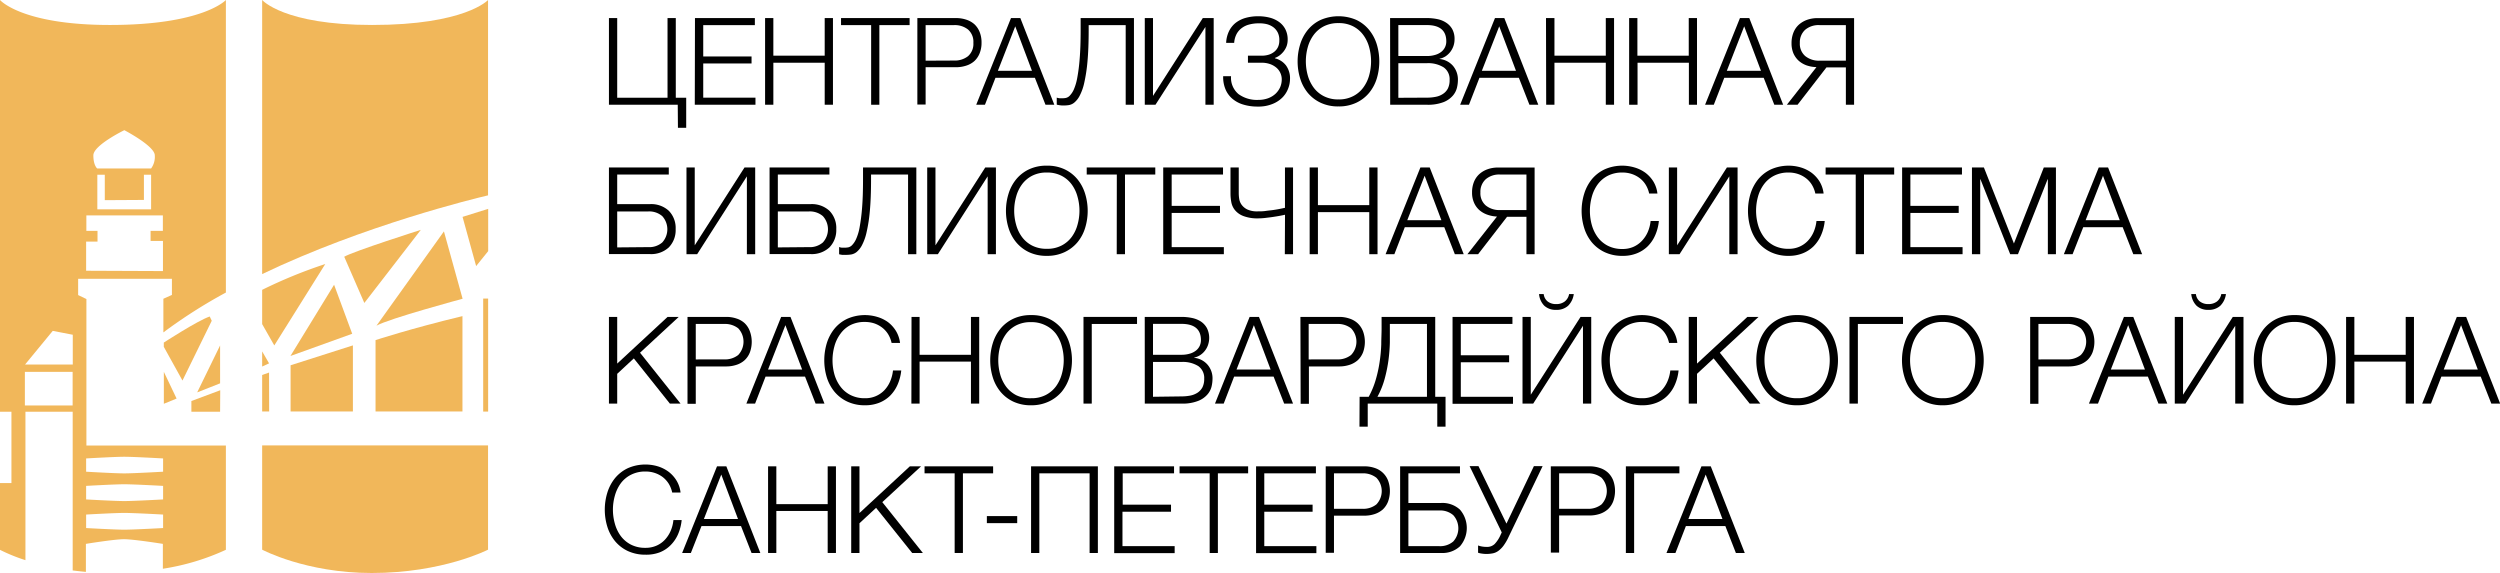
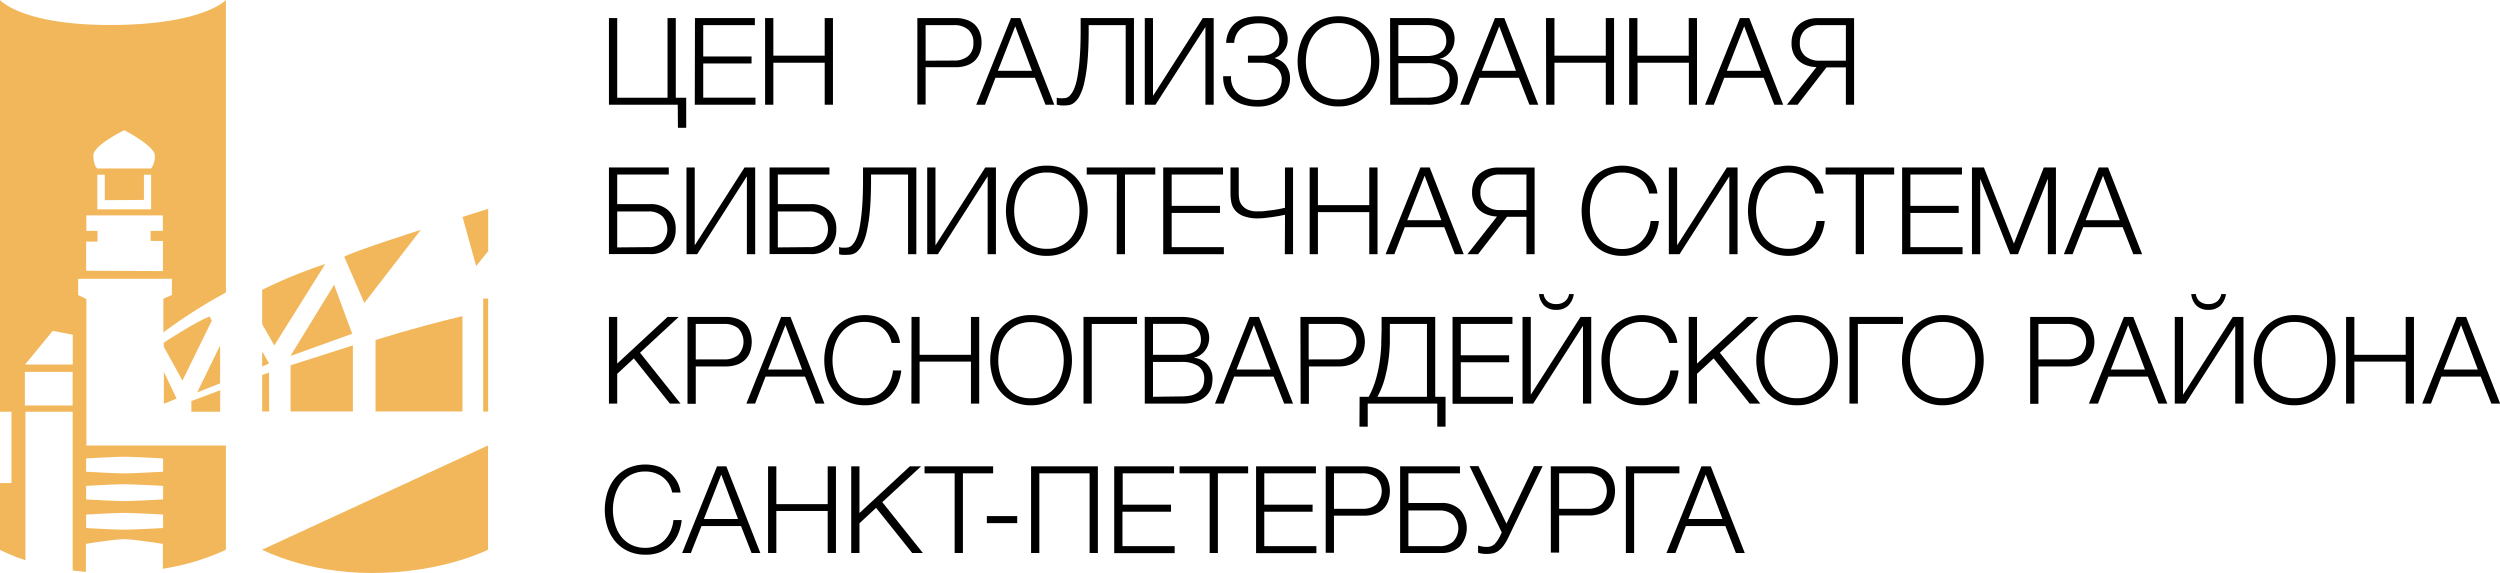
<svg xmlns="http://www.w3.org/2000/svg" viewBox="0 0 535.56 122.75">
  <defs>
    <style>.cls-1{fill:#f1b75a;}.cls-2{isolation:isolate;}</style>
  </defs>
  <g id="Layer_2" data-name="Layer 2">
    <g id="Layer_1-2" data-name="Layer 1">
      <g id="Layer_2-2" data-name="Layer 2">
        <g id="Layer_1-2-2" data-name="Layer 1-2">
          <g id="Layer_2-2-2" data-name="Layer 2-2">
            <g id="Layer_1-2-2-2" data-name="Layer 1-2-2">
              <path class="cls-1" d="M35.09,73.39s7.22-4.7,9.84-5.59l.43.92-6.27,12.8-4-7.22Z" />
              <path class="cls-1" d="M2.45,103.48V88.21H0V0S4.6,5.35,23.55,5.35C43.55,5.35,48.39,0,48.39,0V62.67A109.55,109.55,0,0,0,35,71.21V64l1.83-.82V59.72H16.74v3.49l1.77.85V95.45H48.39v22.33a50.58,50.58,0,0,1-13.5,4.06v-5.33s-6.25-1-8.32-1-8.17,1-8.17,1v6c-1-.09-1.92-.19-2.83-.31v-34H5.45V120A37.24,37.24,0,0,1,0,117.79V103.48Zm24.2-75.6S20,31.11,20,33.28s.82,2.81.82,2.81H32.37a4.21,4.21,0,0,0,.79-2.81c0-2-6.54-5.4-6.54-5.4Zm-4.2,15V37.43h-1.6v7.41H32.37V37.43H30.83v5.4ZM18.45,58l16.46.07V51.62H32.26V49.46h2.63V46.14H18.5v3.32h2.39v2.3H18.45Zm0,55.12s6.13.35,8.17.35,8.32-.35,8.32-.35v-2.89s-6.24-.35-8.32-.35-8.17.35-8.17.35Zm0-6.13s6.13.35,8.17.35,8.32-.35,8.32-.35v-2.9s-6.24-.35-8.32-.35-8.17.35-8.17.35Zm0-5.94s6.13.36,8.17.36,8.32-.36,8.32-.36V98.21s-6.24-.36-8.32-.36-8.17.36-8.17.36ZM15.59,71.71l-4.29-.83L5.37,78.09H15.59ZM5.33,86.86H15.56v-7.2H5.33Z" />
              <path class="cls-1" d="M47.15,88.21H41v-2.3s2-.76,6.18-2.31Z" />
              <polygon class="cls-1" points="47.15 82.12 42.24 84.06 47.15 74 47.15 82.12" />
              <polygon class="cls-1" points="35.1 79.66 37.83 85.38 35.1 86.5 35.1 79.66" />
-               <path class="cls-1" d="M95.1,49.57,99.1,64s-15.8,4.25-18.45,5.77Z" />
              <path class="cls-1" d="M73.74,55c1.91-1.15,16.41-5.76,16.41-5.76L78.05,64.9Z" />
              <path class="cls-1" d="M80.45,72.86s7.66-2.51,18.62-5.14V88.14H80.45Z" />
              <path class="cls-1" d="M99.09,46.46l5.49-1.72V53.8L102,57Z" />
              <rect class="cls-1" x="103.51" y="63.96" width="1.06" height="24.21" />
              <polygon class="cls-1" points="62.25 78.25 75.6 73.99 75.6 88.14 62.25 88.14 62.25 78.25" />
-               <path class="cls-1" d="M56.16,58.71V0S60.77,5.35,79.7,5.35c20,0,24.85-5.35,24.85-5.35V41.85C101.75,42.51,78.11,48.21,56.16,58.71Z" />
              <polygon class="cls-1" points="56.16 80.33 57.64 79.81 57.66 88.14 56.16 88.14 56.16 80.33" />
-               <path class="cls-1" d="M104.55,95.42v22.33s-9.66,5-24.92,5c-14.14,0-23.47-5-23.47-5V95.42Z" />
+               <path class="cls-1" d="M104.55,95.42v22.33s-9.66,5-24.92,5c-14.14,0-23.47-5-23.47-5Z" />
              <polygon class="cls-1" points="56.16 78.52 56.16 75.28 57.64 77.84 56.16 78.52" />
              <path class="cls-1" d="M71.57,61l3.88,10.5L62.22,76.26Z" />
              <path class="cls-1" d="M56.16,69.43V62.09a103.09,103.09,0,0,1,13.52-5.53L58.76,74Z" />
            </g>
            <g class="cls-2">
              <path d="M145.19,22.44H130.45V3.87h1.77V20.93H143V3.87h1.77V20.93H147v6.45h-1.77Z" />
            </g>
            <g class="cls-2">
              <path d="M148.88,3.87h12.83V5.38H150.65v6.71H161V13.6H150.65v7.33h11.19v1.51h-13Z" />
            </g>
            <g class="cls-2">
              <path d="M163.9,3.87h1.77v8.06h11V3.87h1.77V22.44h-1.77v-9h-11v9H163.9Z" />
            </g>
            <g class="cls-2">
-               <path d="M186.62,5.38h-6.45V3.87h14.69V5.38h-6.48V22.44h-1.76Z" />
-             </g>
+               </g>
            <g class="cls-2">
              <path d="M196.52,3.87h8.24a7,7,0,0,1,2.26.35,4.88,4.88,0,0,1,1.75,1,4.65,4.65,0,0,1,1.11,1.68,6,6,0,0,1,.39,2.24,6,6,0,0,1-.39,2.23,4.65,4.65,0,0,1-1.11,1.68,4.74,4.74,0,0,1-1.75,1,7,7,0,0,1-2.26.35h-6.47v8h-1.77Zm7.85,9.1a4.59,4.59,0,0,0,3-.93,3.5,3.5,0,0,0,1.15-2.86,3.48,3.48,0,0,0-1.15-2.86,4.54,4.54,0,0,0-3-.94h-6.08V13Z" />
            </g>
            <g class="cls-2">
              <path d="M216.58,3.87h2l7.28,18.57h-1.89l-2.27-5.77h-8.45L211,22.44h-1.87Zm4.49,11.29-3.58-9.52-3.72,9.52Z" />
            </g>
            <g class="cls-2">
              <path d="M227.89,22.6l-.38,0-.46-.05-.41-.07-.26-.06V20.91a2.28,2.28,0,0,0,.64.14l.63,0a3.64,3.64,0,0,0,.68-.07,1.63,1.63,0,0,0,.82-.47,4.53,4.53,0,0,0,.86-1.27,11.13,11.13,0,0,0,.75-2.5,37.37,37.37,0,0,0,.53-4.13q.21-2.51.21-6.15V3.87h11.42V22.44h-1.77V5.38h-7.93v1c0,2.71-.09,5-.26,6.83a34.52,34.52,0,0,1-.7,4.58,11,11,0,0,1-1,2.78A4.7,4.7,0,0,1,230.11,22a2.52,2.52,0,0,1-1.17.52A8.42,8.42,0,0,1,227.89,22.6Z" />
            </g>
            <g class="cls-2">
              <path d="M245.24,3.87H247V20.54L257.67,3.87H260V22.44h-1.77V5.77L247.53,22.44h-2.29Z" />
            </g>
            <g class="cls-2">
              <path d="M269.44,22.83a10.28,10.28,0,0,1-3.1-.43A6.38,6.38,0,0,1,264,21.15a5.32,5.32,0,0,1-1.46-2,6.69,6.69,0,0,1-.51-2.67v-.15h1.69a4.55,4.55,0,0,0,1.59,3.82,6.69,6.69,0,0,0,4.24,1.25,6,6,0,0,0,2.1-.35,4.76,4.76,0,0,0,1.58-.95,4.41,4.41,0,0,0,1-1.39,4.18,4.18,0,0,0,.35-1.68,3.24,3.24,0,0,0-.33-1.47,3.18,3.18,0,0,0-.9-1.13A4.38,4.38,0,0,0,272,13.7a5.3,5.3,0,0,0-1.66-.26h-3V11.93h3a5.06,5.06,0,0,0,1.41-.2,3.62,3.62,0,0,0,1.19-.61,2.88,2.88,0,0,0,.82-1,3.19,3.19,0,0,0,.3-1.42A3.55,3.55,0,0,0,273.74,7a3.26,3.26,0,0,0-.95-1.16,4.11,4.11,0,0,0-1.43-.67A6.71,6.71,0,0,0,269.59,5a7.65,7.65,0,0,0-2,.26,4.5,4.5,0,0,0-1.63.79,3.85,3.85,0,0,0-1.09,1.31,4.75,4.75,0,0,0-.48,1.83h-1.72a6.34,6.34,0,0,1,.61-2.5A5.24,5.24,0,0,1,264.7,4.9a6.29,6.29,0,0,1,2.15-1.07,10,10,0,0,1,2.69-.35,9.75,9.75,0,0,1,2.46.3,6,6,0,0,1,2,.92,4.41,4.41,0,0,1,1.36,1.58,4.79,4.79,0,0,1,.49,2.25,4,4,0,0,1-.23,1.36A4.4,4.4,0,0,1,275,11a4.83,4.83,0,0,1-.88.87,4,4,0,0,1-1,.54v.08a4.26,4.26,0,0,1,2.35,1.5,4.67,4.67,0,0,1,.88,3,5.65,5.65,0,0,1-.36,1.88,5.57,5.57,0,0,1-1.15,1.9,6.22,6.22,0,0,1-2.14,1.46A7.9,7.9,0,0,1,269.44,22.83Z" />
            </g>
            <g class="cls-2">
              <path d="M286.74,22.8a8.74,8.74,0,0,1-3.83-.79,8,8,0,0,1-2.75-2.12,9,9,0,0,1-1.63-3.07,12.45,12.45,0,0,1,0-7.32,9.14,9.14,0,0,1,1.63-3.09,7.89,7.89,0,0,1,2.75-2.14,9.68,9.68,0,0,1,7.66,0,7.91,7.91,0,0,1,2.73,2.14,9.16,9.16,0,0,1,1.64,3.09,12.67,12.67,0,0,1,0,7.32,9.07,9.07,0,0,1-1.64,3.07A8,8,0,0,1,290.57,22,8.68,8.68,0,0,1,286.74,22.8Zm0-1.5a6.6,6.6,0,0,0,3.15-.71,6.11,6.11,0,0,0,2.17-1.85,7.89,7.89,0,0,0,1.25-2.61,11.3,11.3,0,0,0,0-6,7.84,7.84,0,0,0-1.25-2.62,6.23,6.23,0,0,0-2.17-1.86,6.6,6.6,0,0,0-3.15-.7,6.68,6.68,0,0,0-3.17.7,6.33,6.33,0,0,0-2.17,1.86,8,8,0,0,0-1.25,2.62,11.3,11.3,0,0,0,0,6,8.09,8.09,0,0,0,1.25,2.61,6.19,6.19,0,0,0,2.17,1.85A6.68,6.68,0,0,0,286.74,21.3Z" />
            </g>
            <g class="cls-2">
              <path d="M297.79,3.87h7.86a11,11,0,0,1,2.25.22,5.32,5.32,0,0,1,1.89.76,3.94,3.94,0,0,1,1.32,1.4,4.35,4.35,0,0,1,.49,2.17,4.4,4.4,0,0,1-.89,2.67,4.38,4.38,0,0,1-1,.95,3.71,3.71,0,0,1-1.31.54v.06a4.37,4.37,0,0,1,2.86,1.46,4.54,4.54,0,0,1,1.06,3.06,7.41,7.41,0,0,1-.19,1.57,4.11,4.11,0,0,1-.87,1.73,5.1,5.1,0,0,1-2,1.41,9.29,9.29,0,0,1-3.59.57h-7.86ZM305.65,12a6,6,0,0,0,1.83-.25,3.76,3.76,0,0,0,1.31-.67,2.75,2.75,0,0,0,.78-1,2.83,2.83,0,0,0,.26-1.23q0-3.48-4.18-3.48h-6.09V12Zm0,8.92a9.36,9.36,0,0,0,1.87-.17,4.14,4.14,0,0,0,1.56-.61A3.1,3.1,0,0,0,310.15,19a3.93,3.93,0,0,0,.39-1.87,3.08,3.08,0,0,0-1.26-2.69,6.24,6.24,0,0,0-3.63-.9h-6.09v7.41Z" />
            </g>
            <g class="cls-2">
              <path d="M320.26,3.87h2l7.28,18.57h-1.9l-2.26-5.77h-8.45l-2.24,5.77H312.8Zm4.5,11.29-3.59-9.52-3.72,9.52Z" />
            </g>
            <g class="cls-2">
              <path d="M331.19,3.87H333v8.06h11V3.87h1.77V22.44H344v-9H333v9h-1.77Z" />
            </g>
            <g class="cls-2">
              <path d="M349,3.87h1.77v8.06h11V3.87h1.77V22.44H361.8v-9h-11v9H349Z" />
            </g>
            <g class="cls-2">
              <path d="M372.74,3.87h2L382,22.44h-1.9l-2.27-5.77h-8.45l-2.24,5.77h-1.87Zm4.5,11.29-3.59-9.52-3.72,9.52Z" />
            </g>
            <g class="cls-2">
              <path d="M389.13,14.38A7.19,7.19,0,0,1,387,14a5.21,5.21,0,0,1-1.69-1,4.73,4.73,0,0,1-1.12-1.58,5.45,5.45,0,0,1-.4-2.14A6.08,6.08,0,0,1,384.19,7a4.57,4.57,0,0,1,1.13-1.68,5.42,5.42,0,0,1,1.77-1.06,6.78,6.78,0,0,1,2.33-.38h7.77V22.44h-1.76v-8h-4.16l-6.19,8h-2.29Zm6.3-1.38V5.38h-5.62a4.46,4.46,0,0,0-3.1,1,3.63,3.63,0,0,0-1.14,2.83A3.46,3.46,0,0,0,386.71,12a4.64,4.64,0,0,0,3.1,1Z" />
            </g>
            <g class="cls-2">
              <path d="M130.45,35.88h12.82v1.51H132.22v6.34h7a5.55,5.55,0,0,1,4.06,1.43,5.28,5.28,0,0,1,1.46,3.93A5.28,5.28,0,0,1,143.27,53a5.55,5.55,0,0,1-4.06,1.43h-8.76Zm8.37,17.06a4.27,4.27,0,0,0,3.05-1,4.19,4.19,0,0,0,0-5.64,4.27,4.27,0,0,0-3.05-1h-6.6v7.7Z" />
            </g>
            <g class="cls-2">
              <path d="M147.06,35.88h1.77V52.55l10.66-16.67h2.29V54.45H160V37.78L149.35,54.45h-2.29Z" />
            </g>
            <g class="cls-2">
              <path d="M164.86,35.88h12.82v1.51H166.63v6.34h7a5.55,5.55,0,0,1,4.06,1.43,5.28,5.28,0,0,1,1.46,3.93A5.28,5.28,0,0,1,177.68,53a5.55,5.55,0,0,1-4.06,1.43h-8.76Zm8.37,17.06a4.27,4.27,0,0,0,3.05-1,4.19,4.19,0,0,0,0-5.64,4.27,4.27,0,0,0-3.05-1h-6.6v7.7Z" />
            </g>
            <g class="cls-2">
              <path d="M181.26,54.6a2.56,2.56,0,0,1-.37,0l-.46,0-.41-.07-.26-.06V52.91a1.87,1.87,0,0,0,.63.15l.64,0a4.75,4.75,0,0,0,.68-.07,1.63,1.63,0,0,0,.82-.47,4.48,4.48,0,0,0,.85-1.27,10.72,10.72,0,0,0,.76-2.5,40.32,40.32,0,0,0,.53-4.13q.21-2.5.21-6.15V35.88H196.3V54.45h-1.77V37.39H186.6v1c0,2.71-.09,5-.26,6.83a32.77,32.77,0,0,1-.71,4.58,11,11,0,0,1-1,2.78A4.7,4.7,0,0,1,183.49,54a2.63,2.63,0,0,1-1.17.52A8.29,8.29,0,0,1,181.26,54.6Z" />
            </g>
            <g class="cls-2">
              <path d="M198.63,35.88h1.77V52.55l10.66-16.67h2.29V54.45h-1.77V37.78L200.92,54.45h-2.29Z" />
            </g>
            <g class="cls-2">
              <path d="M224.27,54.81a8.75,8.75,0,0,1-3.84-.79,8,8,0,0,1-2.74-2.12,8.9,8.9,0,0,1-1.64-3.07,12.45,12.45,0,0,1,0-7.32,9.13,9.13,0,0,1,1.64-3.1,8,8,0,0,1,2.74-2.13,8.75,8.75,0,0,1,3.84-.79,8.66,8.66,0,0,1,3.82.79,8,8,0,0,1,2.73,2.13,9.13,9.13,0,0,1,1.64,3.1,12.45,12.45,0,0,1,0,7.32,8.9,8.9,0,0,1-1.64,3.07A8.1,8.1,0,0,1,228.09,54,8.66,8.66,0,0,1,224.27,54.81Zm0-1.51a6.59,6.59,0,0,0,3.14-.7,6.23,6.23,0,0,0,2.18-1.85,7.87,7.87,0,0,0,1.24-2.61,11,11,0,0,0,0-6,7.82,7.82,0,0,0-1.24-2.62,6.25,6.25,0,0,0-2.18-1.86,6.59,6.59,0,0,0-3.14-.7,6.72,6.72,0,0,0-3.18.7,6.31,6.31,0,0,0-2.17,1.86,7.82,7.82,0,0,0-1.24,2.62,11,11,0,0,0,0,6,7.87,7.87,0,0,0,1.24,2.61,6.28,6.28,0,0,0,2.17,1.85A6.72,6.72,0,0,0,224.27,53.3Z" />
            </g>
            <g class="cls-2">
              <path d="M239.25,37.39H232.8V35.88h14.69v1.51H241V54.45h-1.77Z" />
            </g>
            <g class="cls-2">
              <path d="M249.19,35.88H262v1.51H251V44.1h10.35v1.51H251v7.33h11.18v1.51H249.19Z" />
            </g>
            <g class="cls-2">
              <path d="M275.28,46c-.26.07-.63.14-1.1.23s-1,.17-1.52.25-1.09.14-1.64.21a13.2,13.2,0,0,1-1.44.09,8.44,8.44,0,0,1-3.19-.49,4.33,4.33,0,0,1-1.8-1.24,3.8,3.8,0,0,1-.81-1.72,10.08,10.08,0,0,1-.18-1.89V35.88h1.77v5.48a8.16,8.16,0,0,0,.1,1.25,2.89,2.89,0,0,0,.52,1.26,3.28,3.28,0,0,0,1.21,1,4.9,4.9,0,0,0,2.2.41c.55,0,1.13,0,1.73-.09s1.16-.13,1.7-.21,1-.16,1.44-.25l1-.21V35.88H277V54.45h-1.76Z" />
            </g>
            <g class="cls-2">
              <path d="M280.56,35.88h1.77v8.06h11V35.88h1.77V54.45h-1.77v-9h-11v9h-1.77Z" />
            </g>
            <g class="cls-2">
              <path d="M304.28,35.88h2l7.28,18.57h-1.9l-2.26-5.78h-8.46l-2.23,5.78h-1.88Zm4.5,11.29-3.59-9.52-3.72,9.52Z" />
            </g>
            <g class="cls-2">
              <path d="M320.69,46.39a7.13,7.13,0,0,1-2.12-.42,5.25,5.25,0,0,1-1.7-1,4.57,4.57,0,0,1-1.11-1.58,5.27,5.27,0,0,1-.41-2.14,6,6,0,0,1,.39-2.24,4.57,4.57,0,0,1,1.13-1.68,5.25,5.25,0,0,1,1.77-1.06,6.55,6.55,0,0,1,2.33-.38h7.78V54.45H327v-8h-4.16l-6.19,8h-2.29ZM327,45V37.39h-5.62a4.42,4.42,0,0,0-3.09,1,3.6,3.6,0,0,0-1.15,2.83A3.44,3.44,0,0,0,318.27,44a4.6,4.6,0,0,0,3.09,1Z" />
            </g>
            <g class="cls-2">
              <path d="M347.59,54.81a8.74,8.74,0,0,1-3.83-.79A8.08,8.08,0,0,1,341,51.9a9,9,0,0,1-1.63-3.07,12.45,12.45,0,0,1,0-7.32,9.28,9.28,0,0,1,1.63-3.1,8,8,0,0,1,2.75-2.13,9.31,9.31,0,0,1,6.42-.4A7.49,7.49,0,0,1,352.47,37a6.87,6.87,0,0,1,1.72,1.88,6.37,6.37,0,0,1,.87,2.58h-1.77a6,6,0,0,0-.77-1.92,5.16,5.16,0,0,0-1.3-1.41,5.76,5.76,0,0,0-1.69-.87,6.2,6.2,0,0,0-1.94-.3,6.68,6.68,0,0,0-3.17.7,6.22,6.22,0,0,0-2.17,1.86A8,8,0,0,0,341,42.18a11.3,11.3,0,0,0,0,6,8.09,8.09,0,0,0,1.25,2.61,6.19,6.19,0,0,0,2.17,1.85,6.68,6.68,0,0,0,3.17.7,5.7,5.7,0,0,0,2.33-.46,5.61,5.61,0,0,0,1.81-1.28A6.55,6.55,0,0,0,353,49.68a8.07,8.07,0,0,0,.6-2.33h1.77a9.89,9.89,0,0,1-.81,3.09,7.6,7.6,0,0,1-1.61,2.35,7,7,0,0,1-2.33,1.49A7.87,7.87,0,0,1,347.59,54.81Z" />
            </g>
            <g class="cls-2">
              <path d="M357.51,35.88h1.77V52.55l10.66-16.67h2.29V54.45h-1.77V37.78L359.8,54.45h-2.29Z" />
            </g>
            <g class="cls-2">
              <path d="M383.19,54.81a8.74,8.74,0,0,1-3.83-.79,8.08,8.08,0,0,1-2.75-2.12A9.24,9.24,0,0,1,375,48.83a12.67,12.67,0,0,1,0-7.32,9.49,9.49,0,0,1,1.64-3.1,8,8,0,0,1,2.75-2.13,9.31,9.31,0,0,1,6.42-.4A7.61,7.61,0,0,1,388.07,37a6.87,6.87,0,0,1,1.72,1.88,6.37,6.37,0,0,1,.87,2.58h-1.77a6,6,0,0,0-.77-1.92,5.16,5.16,0,0,0-1.3-1.41,5.76,5.76,0,0,0-1.69-.87,6.25,6.25,0,0,0-1.94-.3,6.65,6.65,0,0,0-3.17.7,6.22,6.22,0,0,0-2.17,1.86,8,8,0,0,0-1.25,2.62,11.3,11.3,0,0,0,0,6,8.09,8.09,0,0,0,1.25,2.61A6.19,6.19,0,0,0,380,52.6a6.65,6.65,0,0,0,3.17.7,5.5,5.5,0,0,0,4.14-1.74,6.55,6.55,0,0,0,1.22-1.88,8.07,8.07,0,0,0,.6-2.33h1.77a9.89,9.89,0,0,1-.81,3.09,7.78,7.78,0,0,1-1.61,2.35,7,7,0,0,1-2.33,1.49A7.91,7.91,0,0,1,383.19,54.81Z" />
            </g>
            <g class="cls-2">
              <path d="M397.54,37.39h-6.45V35.88h14.69v1.51h-6.47V54.45h-1.77Z" />
            </g>
            <g class="cls-2">
              <path d="M407.48,35.88H420.3v1.51H409.25V44.1H419.6v1.51H409.25v7.33h11.18v1.51H407.48Z" />
            </g>
            <g class="cls-2">
              <path d="M422.44,35.88H425l6.43,16.28,6.4-16.28h2.6V54.45H438.7V38.4h-.05L432.3,54.45h-1.67L424.26,38.4h-.05V54.45h-1.77Z" />
            </g>
            <g class="cls-2">
              <path d="M449.6,35.88h2l7.29,18.57H457l-2.27-5.78h-8.45L444,54.45h-1.87Zm4.5,11.29-3.59-9.52-3.72,9.52Z" />
            </g>
            <g class="cls-2">
              <path d="M130.45,67.89h1.77v10l10.79-10h2.39l-8.29,7.67,8.68,10.9H143.5l-7.72-9.68-3.56,3.3v6.38h-1.77Z" />
            </g>
            <g class="cls-2">
              <path d="M147.28,67.89h8.25a6.74,6.74,0,0,1,2.26.35,4.62,4.62,0,0,1,1.74,1A4.55,4.55,0,0,1,160.65,71a6.6,6.6,0,0,1,0,4.47,4.55,4.55,0,0,1-1.12,1.68,4.75,4.75,0,0,1-1.74,1,7,7,0,0,1-2.26.35h-6.48v8h-1.77Zm7.86,9.1a4.54,4.54,0,0,0,3-.94,4.16,4.16,0,0,0,0-5.72,4.59,4.59,0,0,0-3-.93h-6.09V77Z" />
            </g>
            <g class="cls-2">
              <path d="M167.34,67.89h2l7.28,18.57h-1.9l-2.26-5.78H164l-2.24,5.78h-1.87Zm4.5,11.28-3.59-9.51-3.72,9.51Z" />
            </g>
            <g class="cls-2">
              <path d="M185.34,86.82a8.74,8.74,0,0,1-3.83-.79,8,8,0,0,1-2.75-2.12,9.16,9.16,0,0,1-1.64-3.07,12.67,12.67,0,0,1,0-7.32,9.31,9.31,0,0,1,1.64-3.1,7.89,7.89,0,0,1,2.75-2.13,9.31,9.31,0,0,1,6.42-.4A7.58,7.58,0,0,1,190.22,69a7,7,0,0,1,1.71,1.89,6.48,6.48,0,0,1,.88,2.57H191a6,6,0,0,0-.77-1.91,5.32,5.32,0,0,0-1.3-1.41,5.92,5.92,0,0,0-1.69-.88,6.55,6.55,0,0,0-1.94-.29,6.65,6.65,0,0,0-3.17.7A6.11,6.11,0,0,0,180,71.56a7.89,7.89,0,0,0-1.25,2.63,11.3,11.3,0,0,0,0,6A8,8,0,0,0,180,82.76a6.21,6.21,0,0,0,2.17,1.85,6.65,6.65,0,0,0,3.17.7,5.6,5.6,0,0,0,4.14-1.74,6.6,6.6,0,0,0,1.22-1.89,8,8,0,0,0,.6-2.32h1.77a10.17,10.17,0,0,1-.81,3.09,7.78,7.78,0,0,1-1.61,2.35,7,7,0,0,1-2.33,1.49A8.11,8.11,0,0,1,185.34,86.82Z" />
            </g>
            <g class="cls-2">
              <path d="M195.27,67.89H197V76h11V67.89h1.77V86.46h-1.77v-9H197v9h-1.76Z" />
            </g>
            <g class="cls-2">
              <path d="M220.9,86.82a8.75,8.75,0,0,1-3.84-.79,8,8,0,0,1-2.74-2.12,9,9,0,0,1-1.64-3.07,12.45,12.45,0,0,1,0-7.32,9.13,9.13,0,0,1,1.64-3.1,8,8,0,0,1,2.74-2.13,8.75,8.75,0,0,1,3.84-.79,8.66,8.66,0,0,1,3.82.79,8,8,0,0,1,2.73,2.13,9.31,9.31,0,0,1,1.64,3.1,12.45,12.45,0,0,1,0,7.32,9.16,9.16,0,0,1-1.64,3.07A8.1,8.1,0,0,1,224.72,86,8.66,8.66,0,0,1,220.9,86.82Zm0-1.51a6.59,6.59,0,0,0,3.14-.7,6.33,6.33,0,0,0,2.18-1.85,8.17,8.17,0,0,0,1.24-2.61,11,11,0,0,0,0-6,8.07,8.07,0,0,0-1.24-2.63A6.23,6.23,0,0,0,224,69.71a6.59,6.59,0,0,0-3.14-.7,6.72,6.72,0,0,0-3.18.7,6.28,6.28,0,0,0-2.17,1.85,8.09,8.09,0,0,0-1.25,2.63,11.3,11.3,0,0,0,0,6,8.19,8.19,0,0,0,1.25,2.61,6.39,6.39,0,0,0,2.17,1.85A6.72,6.72,0,0,0,220.9,85.31Z" />
            </g>
            <g class="cls-2">
              <path d="M232.11,67.89h11.47V69.4h-9.7V86.46h-1.77Z" />
            </g>
            <g class="cls-2">
              <path d="M245.23,67.89h7.85a11,11,0,0,1,2.25.22,5.56,5.56,0,0,1,1.9.75,4,4,0,0,1,1.31,1.41,4.69,4.69,0,0,1,.26,3.59,4.16,4.16,0,0,1-.66,1.25,4.11,4.11,0,0,1-1,.94,3.7,3.7,0,0,1-1.32.55v.05a4.4,4.4,0,0,1,2.86,1.47,4.46,4.46,0,0,1,1.07,3.06,7.48,7.48,0,0,1-.19,1.57,4,4,0,0,1-.88,1.73,5,5,0,0,1-2,1.4,9.05,9.05,0,0,1-3.59.58h-7.85ZM253.08,76a6,6,0,0,0,1.84-.25,3.85,3.85,0,0,0,1.31-.67,2.78,2.78,0,0,0,.78-1,3,3,0,0,0,.26-1.22q0-3.48-4.19-3.48H247V76Zm0,8.92a10.27,10.27,0,0,0,1.88-.17,4.46,4.46,0,0,0,1.56-.61A3.22,3.22,0,0,0,257.58,83a4,4,0,0,0,.39-1.87,3.1,3.1,0,0,0-1.26-2.7,6.28,6.28,0,0,0-3.63-.89H247V85Z" />
            </g>
            <g class="cls-2">
              <path d="M267.7,67.89h2L277,86.46h-1.9l-2.26-5.78h-8.46l-2.23,5.78h-1.87Zm4.5,11.28-3.59-9.51-3.72,9.51Z" />
            </g>
            <g class="cls-2">
              <path d="M278.58,67.89h8.24a6.7,6.7,0,0,1,2.26.35,4.74,4.74,0,0,1,1.75,1A4.68,4.68,0,0,1,292,71a6.6,6.6,0,0,1,0,4.47,4.68,4.68,0,0,1-1.12,1.68,4.88,4.88,0,0,1-1.75,1,7,7,0,0,1-2.26.35h-6.47v8h-1.77Zm7.85,9.1a4.54,4.54,0,0,0,3-.94,4.13,4.13,0,0,0,0-5.72,4.59,4.59,0,0,0-3-.93h-6.08V77Z" />
            </g>
            <g class="cls-2">
              <path d="M291.26,85h1.95a18.09,18.09,0,0,0,1.53-3.73,27.92,27.92,0,0,0,.82-3.81,32.21,32.21,0,0,0,.34-3.7c0-1.19.07-2.32.07-3.38V67.89h11.49V85h2.21V91.4H307.9V86.46H293V91.4h-1.77Zm14.43,0V69.4h-7.95V70c0,1,0,2.17,0,3.39a36,36,0,0,1-.3,3.79,31.13,31.13,0,0,1-.8,3.93A17.8,17.8,0,0,1,295.08,85Z" />
            </g>
            <g class="cls-2">
              <path d="M311.17,67.89H324V69.4H312.94v6.71h10.35v1.5H312.94V85h11.18v1.51H311.17Z" />
            </g>
            <g class="cls-2">
              <path d="M326.16,67.89h1.77V84.56l10.66-16.67h2.29V86.46h-1.77V69.79L328.45,86.46h-2.29Zm4.65-2.41A4.07,4.07,0,0,1,329.7,63h1a2.35,2.35,0,0,0,.82,1.56,2.83,2.83,0,0,0,1.86.58,2.87,2.87,0,0,0,1.83-.56,2.6,2.6,0,0,0,.93-1.58h1a4.32,4.32,0,0,1-1.22,2.51,3.65,3.65,0,0,1-2.58.87A3.55,3.55,0,0,1,330.81,65.48Z" />
            </g>
            <g class="cls-2">
              <path d="M351.85,86.82A8.74,8.74,0,0,1,348,86a8.08,8.08,0,0,1-2.75-2.12,9.14,9.14,0,0,1-1.63-3.07,12.45,12.45,0,0,1,0-7.32,9.28,9.28,0,0,1,1.63-3.1A8,8,0,0,1,348,68.29a9.31,9.31,0,0,1,6.42-.4A7.47,7.47,0,0,1,356.73,69a6.9,6.9,0,0,1,1.72,1.89,6.32,6.32,0,0,1,.87,2.57h-1.77a6,6,0,0,0-.77-1.91,5.16,5.16,0,0,0-1.3-1.41,5.79,5.79,0,0,0-1.69-.88,6.5,6.5,0,0,0-1.94-.29,6.68,6.68,0,0,0-3.17.7,6.19,6.19,0,0,0-2.17,1.85,8.09,8.09,0,0,0-1.25,2.63,11.3,11.3,0,0,0,0,6,8.19,8.19,0,0,0,1.25,2.61,6.3,6.3,0,0,0,2.17,1.85,6.68,6.68,0,0,0,3.17.7,5.55,5.55,0,0,0,2.33-.47A5.43,5.43,0,0,0,356,83.57a6.6,6.6,0,0,0,1.22-1.89,8,8,0,0,0,.6-2.32h1.77a9.89,9.89,0,0,1-.81,3.09,7.6,7.6,0,0,1-1.61,2.35,6.89,6.89,0,0,1-2.33,1.49A8.07,8.07,0,0,1,351.85,86.82Z" />
            </g>
            <g class="cls-2">
              <path d="M361.77,67.89h1.77v10l10.79-10h2.39l-8.29,7.67,8.68,10.9h-2.29l-7.72-9.68-3.56,3.3v6.38h-1.77Z" />
            </g>
            <g class="cls-2">
              <path d="M385,86.82a8.75,8.75,0,0,1-3.84-.79,8,8,0,0,1-2.74-2.12,9.16,9.16,0,0,1-1.64-3.07,12.67,12.67,0,0,1,0-7.32,9.31,9.31,0,0,1,1.64-3.1,8,8,0,0,1,2.74-2.13A8.75,8.75,0,0,1,385,67.5a8.63,8.63,0,0,1,3.82.79,8,8,0,0,1,2.73,2.13,9.13,9.13,0,0,1,1.64,3.1,12.45,12.45,0,0,1,0,7.32,9,9,0,0,1-1.64,3.07A8.1,8.1,0,0,1,388.81,86,8.63,8.63,0,0,1,385,86.82Zm0-1.51a6.65,6.65,0,0,0,3.15-.7,6.39,6.39,0,0,0,2.17-1.85,8.19,8.19,0,0,0,1.25-2.61,11.3,11.3,0,0,0,0-6,8.09,8.09,0,0,0-1.25-2.63,6.28,6.28,0,0,0-2.17-1.85,7.48,7.48,0,0,0-6.32,0,6.11,6.11,0,0,0-2.17,1.85,7.89,7.89,0,0,0-1.25,2.63,11,11,0,0,0,0,6,8,8,0,0,0,1.25,2.61,6.21,6.21,0,0,0,2.17,1.85A6.65,6.65,0,0,0,385,85.31Z" />
            </g>
            <g class="cls-2">
              <path d="M396.2,67.89h11.47V69.4H398V86.46H396.2Z" />
            </g>
            <g class="cls-2">
              <path d="M416.19,86.82a8.75,8.75,0,0,1-3.84-.79,8,8,0,0,1-2.74-2.12A9,9,0,0,1,408,80.84a12.45,12.45,0,0,1,0-7.32,9.13,9.13,0,0,1,1.64-3.1,8,8,0,0,1,2.74-2.13,8.75,8.75,0,0,1,3.84-.79,8.66,8.66,0,0,1,3.82.79,8,8,0,0,1,2.73,2.13,9.13,9.13,0,0,1,1.64,3.1,12.45,12.45,0,0,1,0,7.32,9,9,0,0,1-1.64,3.07A8.1,8.1,0,0,1,420,86,8.66,8.66,0,0,1,416.19,86.82Zm0-1.51a6.59,6.59,0,0,0,3.14-.7,6.33,6.33,0,0,0,2.18-1.85,8,8,0,0,0,1.24-2.61,11,11,0,0,0,0-6,7.87,7.87,0,0,0-1.24-2.63,6.23,6.23,0,0,0-2.18-1.85,6.59,6.59,0,0,0-3.14-.7,6.65,6.65,0,0,0-3.17.7,6.23,6.23,0,0,0-2.18,1.85,7.87,7.87,0,0,0-1.24,2.63,11,11,0,0,0,0,6,8,8,0,0,0,1.24,2.61A6.33,6.33,0,0,0,413,84.61,6.65,6.65,0,0,0,416.19,85.31Z" />
            </g>
            <g class="cls-2">
              <path d="M434.91,67.89h8.24a6.76,6.76,0,0,1,2.27.35,4.78,4.78,0,0,1,1.74,1A4.68,4.68,0,0,1,448.28,71a6.6,6.6,0,0,1,0,4.47,4.68,4.68,0,0,1-1.12,1.68,4.92,4.92,0,0,1-1.74,1,7,7,0,0,1-2.27.35h-6.47v8h-1.77Zm7.85,9.1a4.54,4.54,0,0,0,3-.94,4.13,4.13,0,0,0,0-5.72,4.59,4.59,0,0,0-3-.93h-6.08V77Z" />
            </g>
            <g class="cls-2">
              <path d="M455,67.89h2l7.29,18.57h-1.9l-2.26-5.78h-8.46l-2.23,5.78H447.5Zm4.5,11.28-3.59-9.51-3.72,9.51Z" />
            </g>
            <g class="cls-2">
              <path d="M465.89,67.89h1.77V84.56l10.66-16.67h2.29V86.46h-1.77V69.79L468.18,86.46h-2.29Zm4.65-2.41A4.08,4.08,0,0,1,469.42,63h1a2.3,2.3,0,0,0,.82,1.56,2.83,2.83,0,0,0,1.86.58,2.91,2.91,0,0,0,1.83-.56,2.59,2.59,0,0,0,.92-1.58h1a4.32,4.32,0,0,1-1.22,2.51,3.66,3.66,0,0,1-2.58.87A3.55,3.55,0,0,1,470.54,65.48Z" />
            </g>
            <g class="cls-2">
              <path d="M491.53,86.82a8.75,8.75,0,0,1-3.84-.79A8,8,0,0,1,485,83.91a9,9,0,0,1-1.64-3.07,12.45,12.45,0,0,1,0-7.32,9.13,9.13,0,0,1,1.64-3.1,8,8,0,0,1,2.74-2.13,8.75,8.75,0,0,1,3.84-.79,8.66,8.66,0,0,1,3.82.79,8,8,0,0,1,2.73,2.13,9.13,9.13,0,0,1,1.64,3.1,12.45,12.45,0,0,1,0,7.32,9,9,0,0,1-1.64,3.07A8.1,8.1,0,0,1,495.35,86,8.66,8.66,0,0,1,491.53,86.82Zm0-1.51a6.59,6.59,0,0,0,3.14-.7,6.33,6.33,0,0,0,2.18-1.85,8,8,0,0,0,1.24-2.61,11,11,0,0,0,0-6,7.87,7.87,0,0,0-1.24-2.63,6.23,6.23,0,0,0-2.18-1.85,6.59,6.59,0,0,0-3.14-.7,6.65,6.65,0,0,0-3.17.7,6.23,6.23,0,0,0-2.18,1.85,7.87,7.87,0,0,0-1.24,2.63,11,11,0,0,0,0,6,8,8,0,0,0,1.24,2.61,6.33,6.33,0,0,0,2.18,1.85A6.65,6.65,0,0,0,491.53,85.31Z" />
            </g>
            <g class="cls-2">
              <path d="M502.59,67.89h1.77V76h11V67.89h1.77V86.46h-1.77v-9h-11v9h-1.77Z" />
            </g>
            <g class="cls-2">
              <path d="M526.31,67.89h2l7.28,18.57h-1.89l-2.27-5.78H523l-2.23,5.78h-1.88Zm4.5,11.28-3.59-9.51-3.72,9.51Z" />
            </g>
            <g class="cls-2">
              <path d="M138.33,118.83a8.89,8.89,0,0,1-3.84-.79,8,8,0,0,1-2.74-2.12,9.16,9.16,0,0,1-1.64-3.07,12.45,12.45,0,0,1,0-7.32,9.31,9.31,0,0,1,1.64-3.1,8,8,0,0,1,2.74-2.13,9.33,9.33,0,0,1,6.43-.4,7.58,7.58,0,0,1,2.29,1.15,6.88,6.88,0,0,1,1.71,1.89,6.27,6.27,0,0,1,.87,2.57H144a6,6,0,0,0-.76-1.91,5.52,5.52,0,0,0-1.3-1.42,5.89,5.89,0,0,0-1.69-.87,6.25,6.25,0,0,0-1.94-.3,6.65,6.65,0,0,0-3.17.71,6.23,6.23,0,0,0-2.18,1.85,8.12,8.12,0,0,0-1.24,2.62,11,11,0,0,0,0,6,8.07,8.07,0,0,0,1.24,2.61,6.36,6.36,0,0,0,2.18,1.86,6.65,6.65,0,0,0,3.17.7,5.74,5.74,0,0,0,2.33-.47,5.39,5.39,0,0,0,1.8-1.27,6.63,6.63,0,0,0,1.23-1.89,7.69,7.69,0,0,0,.59-2.32h1.77a10.16,10.16,0,0,1-.8,3.09,7.63,7.63,0,0,1-1.62,2.34,6.73,6.73,0,0,1-2.32,1.5A8.14,8.14,0,0,1,138.33,118.83Z" />
            </g>
            <g class="cls-2">
              <path d="M153.6,99.9h2l7.28,18.56H161l-2.26-5.77h-8.46L148,118.46h-1.87Zm4.5,11.28-3.59-9.52-3.72,9.52Z" />
            </g>
            <g class="cls-2">
              <path d="M164.54,99.9h1.77V108h11V99.9h1.77v18.56h-1.77v-9h-11v9h-1.77Z" />
            </g>
            <g class="cls-2">
              <path d="M182.35,99.9h1.77v10l10.79-10h2.4l-8.3,7.67,8.69,10.89h-2.29l-7.73-9.67-3.56,3.3v6.37h-1.77Z" />
            </g>
            <g class="cls-2">
              <path d="M204.51,101.4h-6.45V99.9h14.69v1.5h-6.47v17.06h-1.77Z" />
            </g>
            <g class="cls-2">
              <path d="M211.41,110.56h6.5v1.51h-6.5Z" />
            </g>
            <g class="cls-2">
              <path d="M220.88,99.9h14.31v18.56h-1.77V101.4H222.65v17.06h-1.77Z" />
            </g>
            <g class="cls-2">
              <path d="M238.69,99.9h12.82v1.5h-11v6.71h10.35v1.51H240.46V117h11.18v1.5H238.69Z" />
            </g>
            <g class="cls-2">
              <path d="M259.14,101.4h-6.45V99.9h14.69v1.5H260.9v17.06h-1.76Z" />
            </g>
            <g class="cls-2">
              <path d="M269.08,99.9H281.9v1.5H270.84v6.71h10.35v1.51H270.84V117H282v1.5H269.08Z" />
              <path d="M284,99.9h8.24a6.7,6.7,0,0,1,2.26.35,4.55,4.55,0,0,1,2.86,2.71,6.63,6.63,0,0,1,0,4.48,4.65,4.65,0,0,1-1.11,1.68,5,5,0,0,1-1.75,1,7,7,0,0,1-2.26.35h-6.47v7.95H284Zm7.85,9.1a4.54,4.54,0,0,0,3-.94,4.13,4.13,0,0,0,0-5.72,4.59,4.59,0,0,0-3-.94h-6.08V109Z" />
            </g>
            <g class="cls-2">
              <path d="M299.94,99.9h12.82v1.5H301.71v6.35h7a5.54,5.54,0,0,1,4.05,1.43,6,6,0,0,1,0,7.85,5.5,5.5,0,0,1-4.05,1.43h-8.77ZM308.32,117a4.29,4.29,0,0,0,3-1,4.19,4.19,0,0,0,0-5.64,4.24,4.24,0,0,0-3-1h-6.61V117Z" />
            </g>
            <g class="cls-2">
              <path d="M318.56,118.67a6.6,6.6,0,0,1-1.13-.08,4.27,4.27,0,0,1-.79-.18v-1.56a4.46,4.46,0,0,0,.81.22,5.77,5.77,0,0,0,1.09.09,2.29,2.29,0,0,0,1.65-.62,6.69,6.69,0,0,0,1.29-2l.23-.49-6.89-14.2h1.9l6,12.32,5.88-12.32h1.87L323.19,115a10.87,10.87,0,0,1-1.11,1.91,5.28,5.28,0,0,1-1.11,1.11,3,3,0,0,1-1.14.51A7.24,7.24,0,0,1,318.56,118.67Z" />
            </g>
            <g class="cls-2">
              <path d="M332.22,99.9h8.25a6.74,6.74,0,0,1,2.26.35,4.7,4.7,0,0,1,1.74,1,4.6,4.6,0,0,1,1.12,1.67,6.63,6.63,0,0,1,0,4.48,4.55,4.55,0,0,1-1.12,1.68,5,5,0,0,1-1.74,1,7,7,0,0,1-2.26.35H334v7.95h-1.77Zm7.86,9.1a4.56,4.56,0,0,0,3-.94,4.16,4.16,0,0,0,0-5.72,4.61,4.61,0,0,0-3-.94H334V109Z" />
            </g>
            <g class="cls-2">
              <path d="M348.3,99.9h11.47v1.5h-9.7v17.06H348.3Z" />
            </g>
            <g class="cls-2">
              <path d="M364.49,99.9h2l7.28,18.56h-1.9l-2.26-5.77h-8.45l-2.24,5.77H357Zm4.5,11.28-3.59-9.52-3.71,9.52Z" />
            </g>
          </g>
        </g>
      </g>
    </g>
  </g>
</svg>